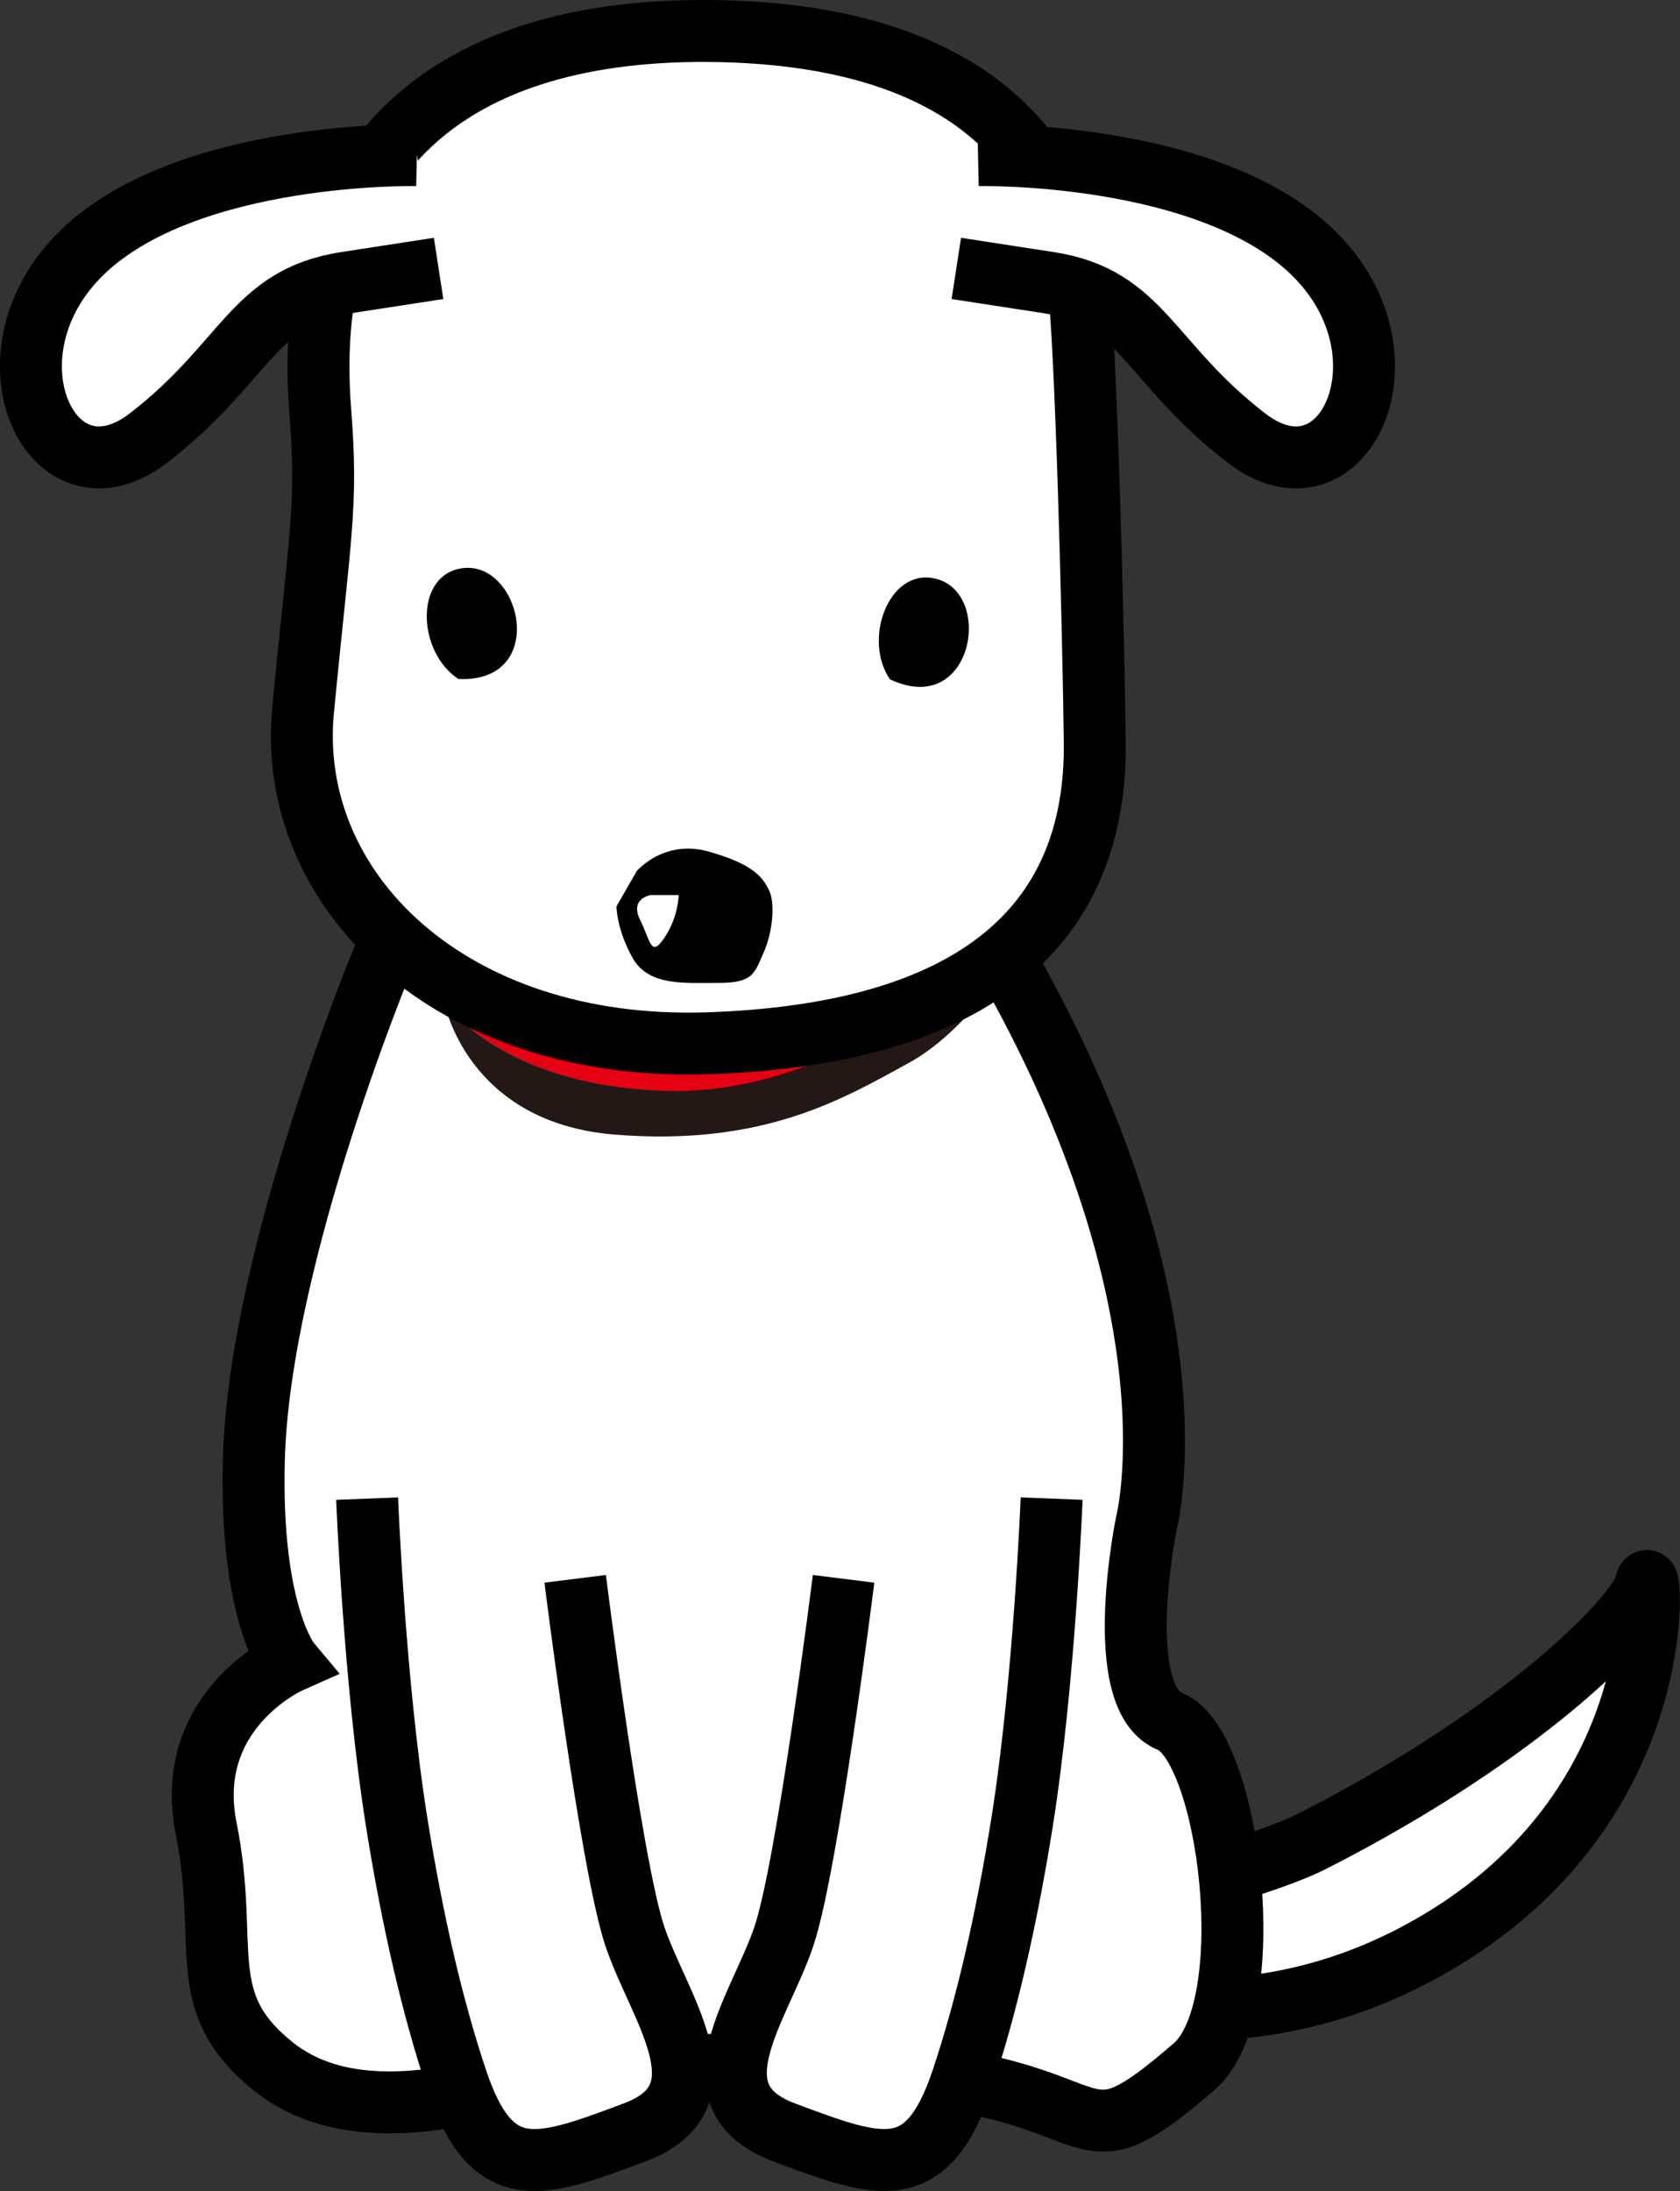
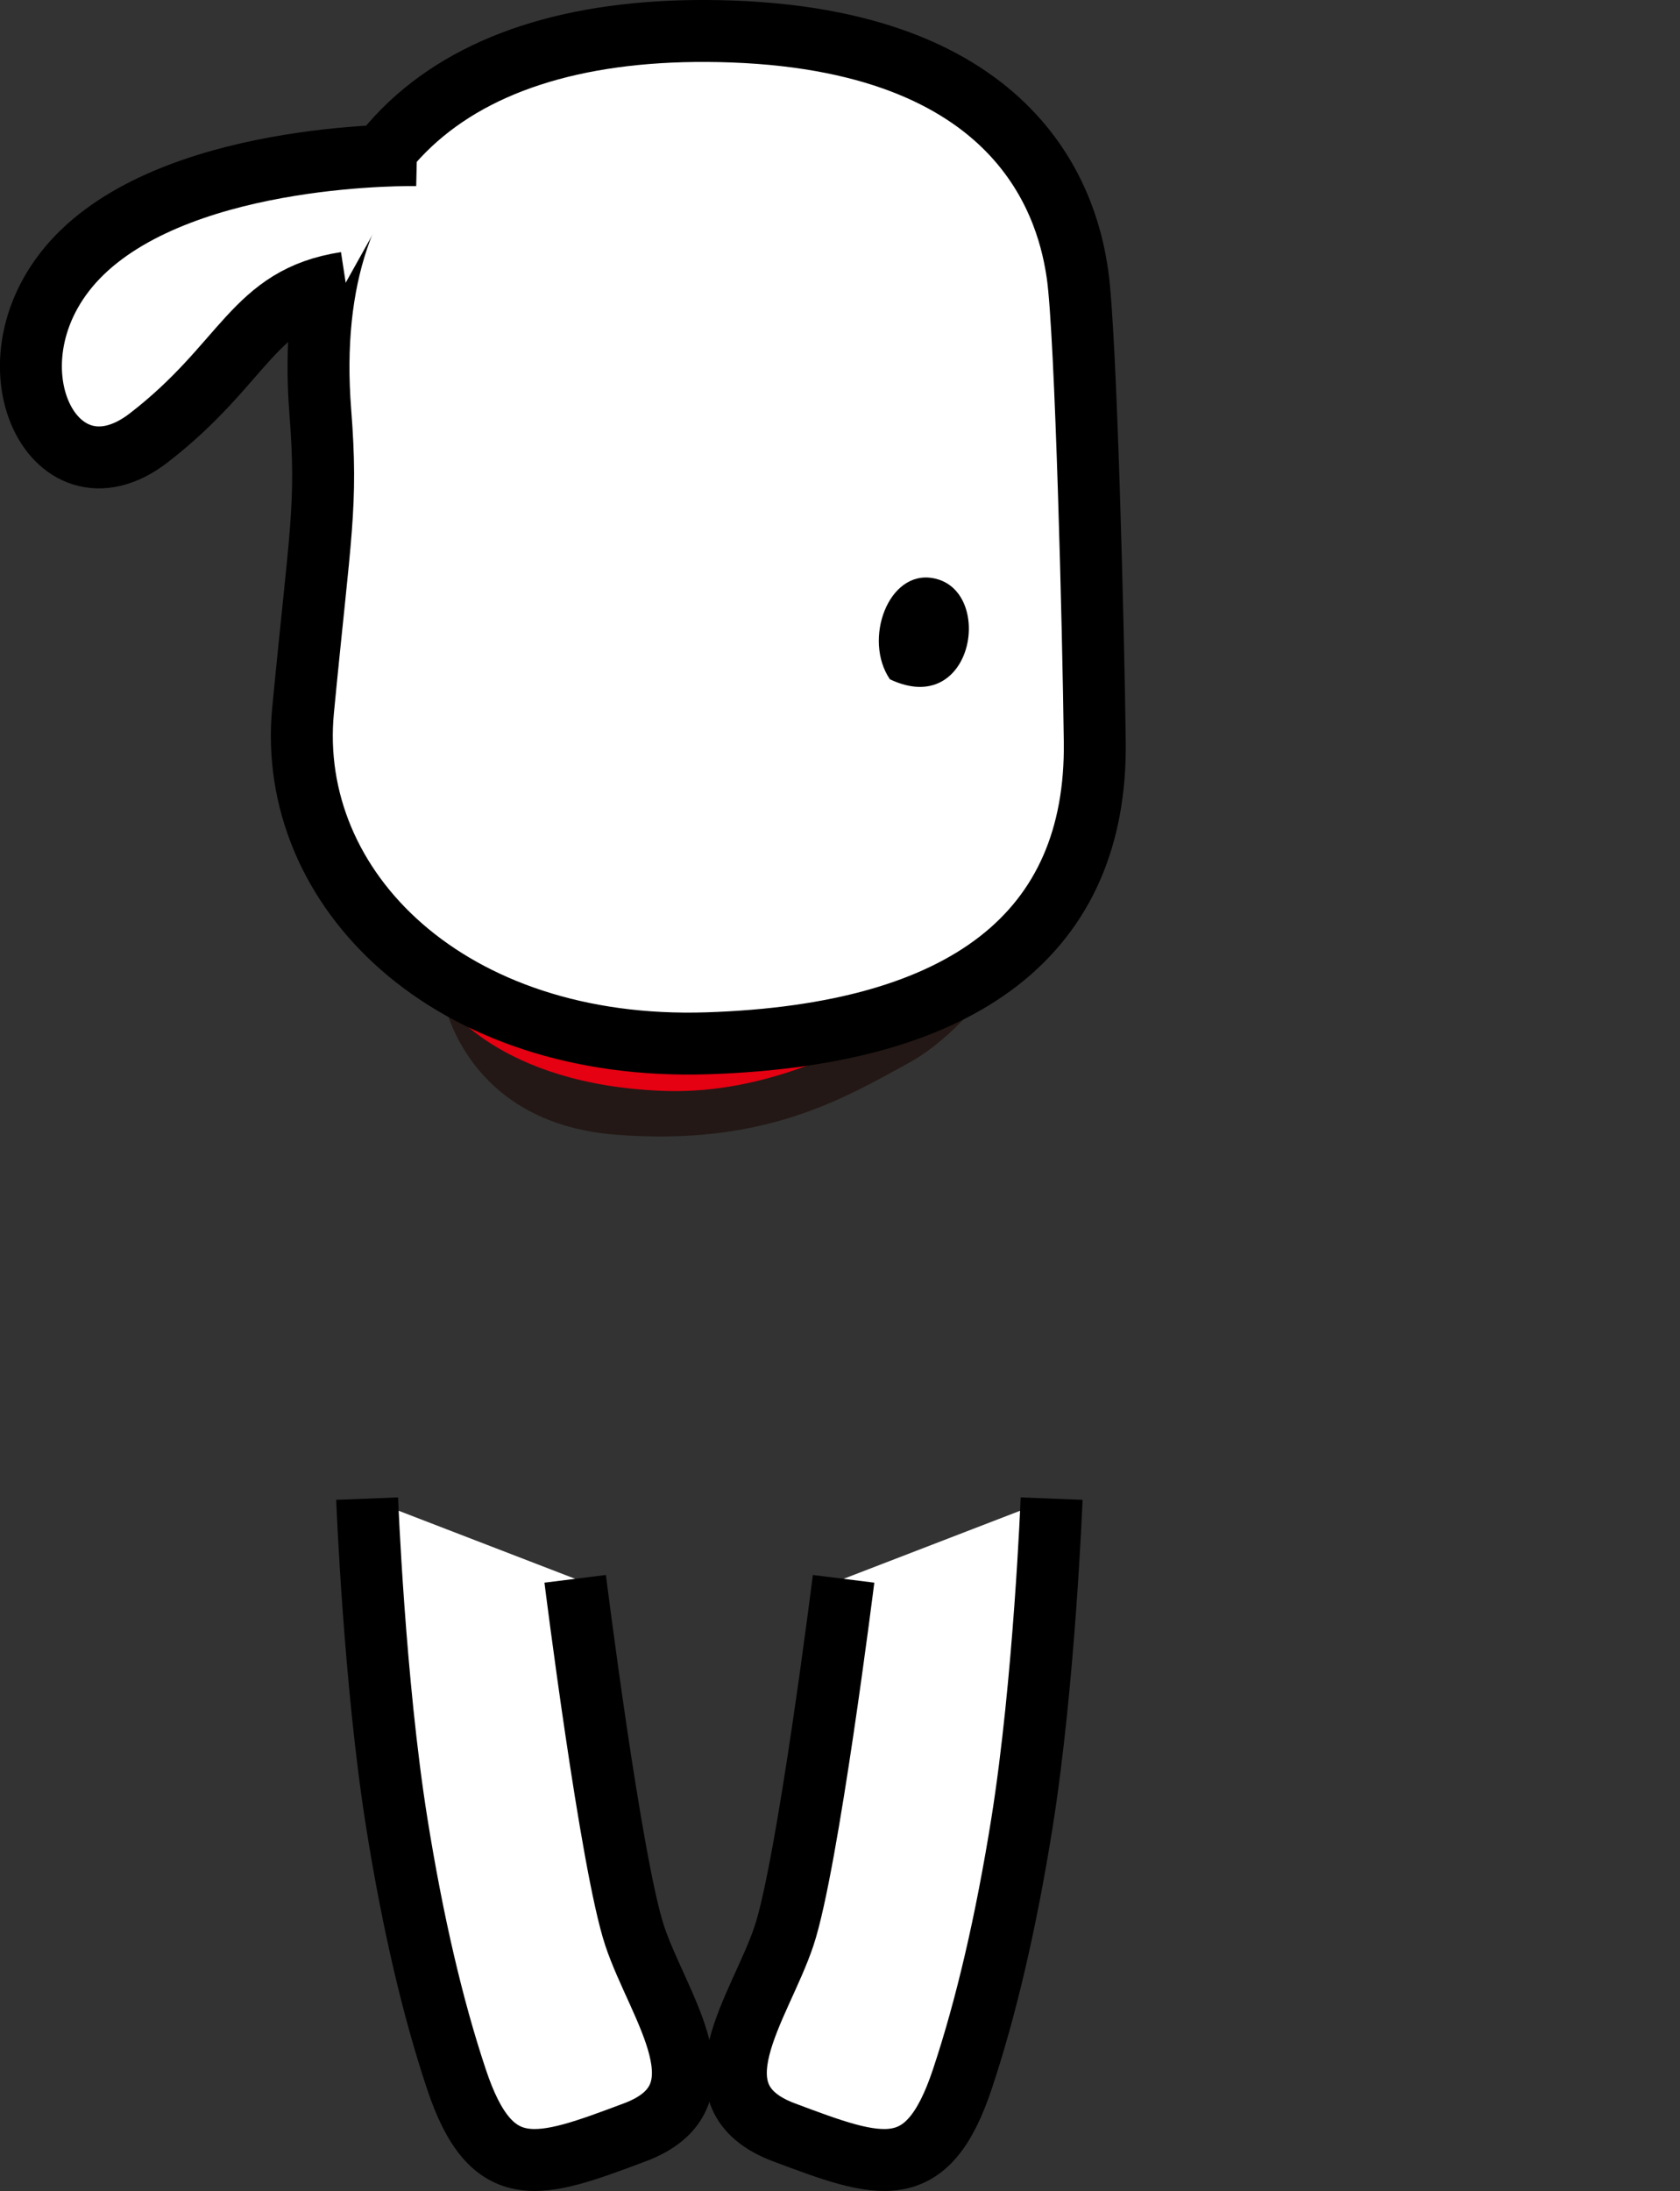
<svg xmlns="http://www.w3.org/2000/svg" id="_レイヤー_2" data-name="レイヤー 2" viewBox="0 0 63.47 82.77">
  <rect x="0" y="0" width="63.47" height="82.77" fill="#333333" stroke="none" />
  <defs>
    <style>
      .cls-1, .cls-2, .cls-3, .cls-4, .cls-5 {
        fill-rule: evenodd;
      }

      .cls-1, .cls-3 {
        fill: #fff;
      }

      .cls-2 {
        fill: #231815;
      }

      .cls-3 {
        stroke: #000;
        stroke-width: 2.34px;
      }

      .cls-4 {
        fill: #e50012;
      }
    </style>
  </defs>
  <g id="_レイヤー_1-2" data-name="レイヤー 1">
    <g>
-       <path class="cls-3" d="m40.76,72.24s6.58-1.54,8.84-2.7c8.24-4.2,12.44-8.69,12.59-9.74s1.19,8.68-8.54,13.94c-7.49,4.05-14.09,1.2-14.09,1.2" />
      <g>
-         <path class="cls-3" d="m14.54,36.04s-4.75,11.35-4.95,19.11c-.15,5.85,1.35,7.64,1.35,7.64,0,0-4.05,1.8-3.15,6.29.9,4.5-.52,6.54,2.55,8.99s7.79.9,9.59.45c1.8-.45,9.44-.9,15.74,0,6.29.9,5.1,3.3,9.44-.45,2.59-2.24,1.35-12.14-.9-13.04-2.25-.9-.9-7.49-.9-7.49,0,0,2.25-8.54-5.85-22.18" />
        <path class="cls-4" d="m16.78,37.84s1.12,5.17,9.89,3.82c8.77-1.35,9.44-3.15,9.44-3.15l.67-2.02s-5.4,2.92-8.99,3.37c-3.6.45-7.42-.9-8.54-1.12-1.12-.22-2.47-.9-2.47-.9Z" />
        <path class="cls-2" d="m16.78,37.84s2.02,3.15,8.32,3.37c6.29.22,11.69-4.72,11.69-4.72l1.8-.9s-1.8,3.22-4.27,4.57c-2.47,1.35-5.47,3.15-11.09,2.7-5.62-.45-6.45-5.02-6.45-5.02Z" />
        <path class="cls-3" d="m27.66,1.19c11.21.41,12.73,6.94,13.05,9.19.32,2.26.6,13.53.65,17.64.09,7.21-4.88,11.07-14.63,11.39-9.75.32-15.93-5.81-15.28-12.58.65-6.77.93-7.7.65-11.29C11.32,5.53,17.4.82,27.66,1.19Z" />
-         <path class="cls-3" d="m15.75,5.86s-8.64-.19-12.64,3.67c-3.99,3.86-1.17,9.85,2.51,7.01,3.68-2.84,3.93-5.32,7.44-5.86l3.51-.54" />
-         <path class="cls-3" d="m36.95,5.86s8.65-.19,12.64,3.67,1.17,9.85-2.51,7.01c-3.68-2.84-3.93-5.32-7.44-5.86l-3.51-.54" />
+         <path class="cls-3" d="m15.75,5.86s-8.64-.19-12.64,3.67c-3.99,3.86-1.17,9.85,2.51,7.01,3.68-2.84,3.93-5.32,7.44-5.86" />
        <g>
-           <path class="cls-5" d="m24.07,32.89s1.02-1.2,2.71-.72c1.69.48,2.03.97,2.27,1.45.24.48.15,1.56-.19,2.34-.36.81-.39,1.17-1.72,1.17s-2.65.12-3.25-.96c-.6-1.08-.6-1.93-.6-1.93l.78-1.36Z" />
          <path class="cls-1" d="m24.58,33.81s-.8.13-.4.93c.4.8.4,1.47.93.67.53-.8.53-1.6.53-1.6h-1.07Z" />
        </g>
-         <path class="cls-5" d="m17.32,25.65c-1.52-.99-1.67-3.78,0-4.16,2.32-.53,3.51,4.31,0,4.16Z" />
        <path class="cls-5" d="m33.62,25.66c-1.02-1.5-.06-4.13,1.63-3.82,2.34.42,1.55,5.33-1.63,3.82Z" />
      </g>
      <path class="cls-3" d="m21.73,59.64s1.35,10.79,2.25,13.49,3.6,6.07,0,7.42-5.4,2.02-6.74-2.02q-1.35-4.05-2.25-9.67c-.85-5.33-1.12-12.25-1.12-12.25" />
      <path class="cls-3" d="m31.87,59.64s-1.35,10.79-2.25,13.49-3.6,6.07,0,7.42,5.4,2.02,6.74-2.02q1.35-4.05,2.25-9.67c.85-5.33,1.12-12.25,1.12-12.25" />
    </g>
  </g>
</svg>